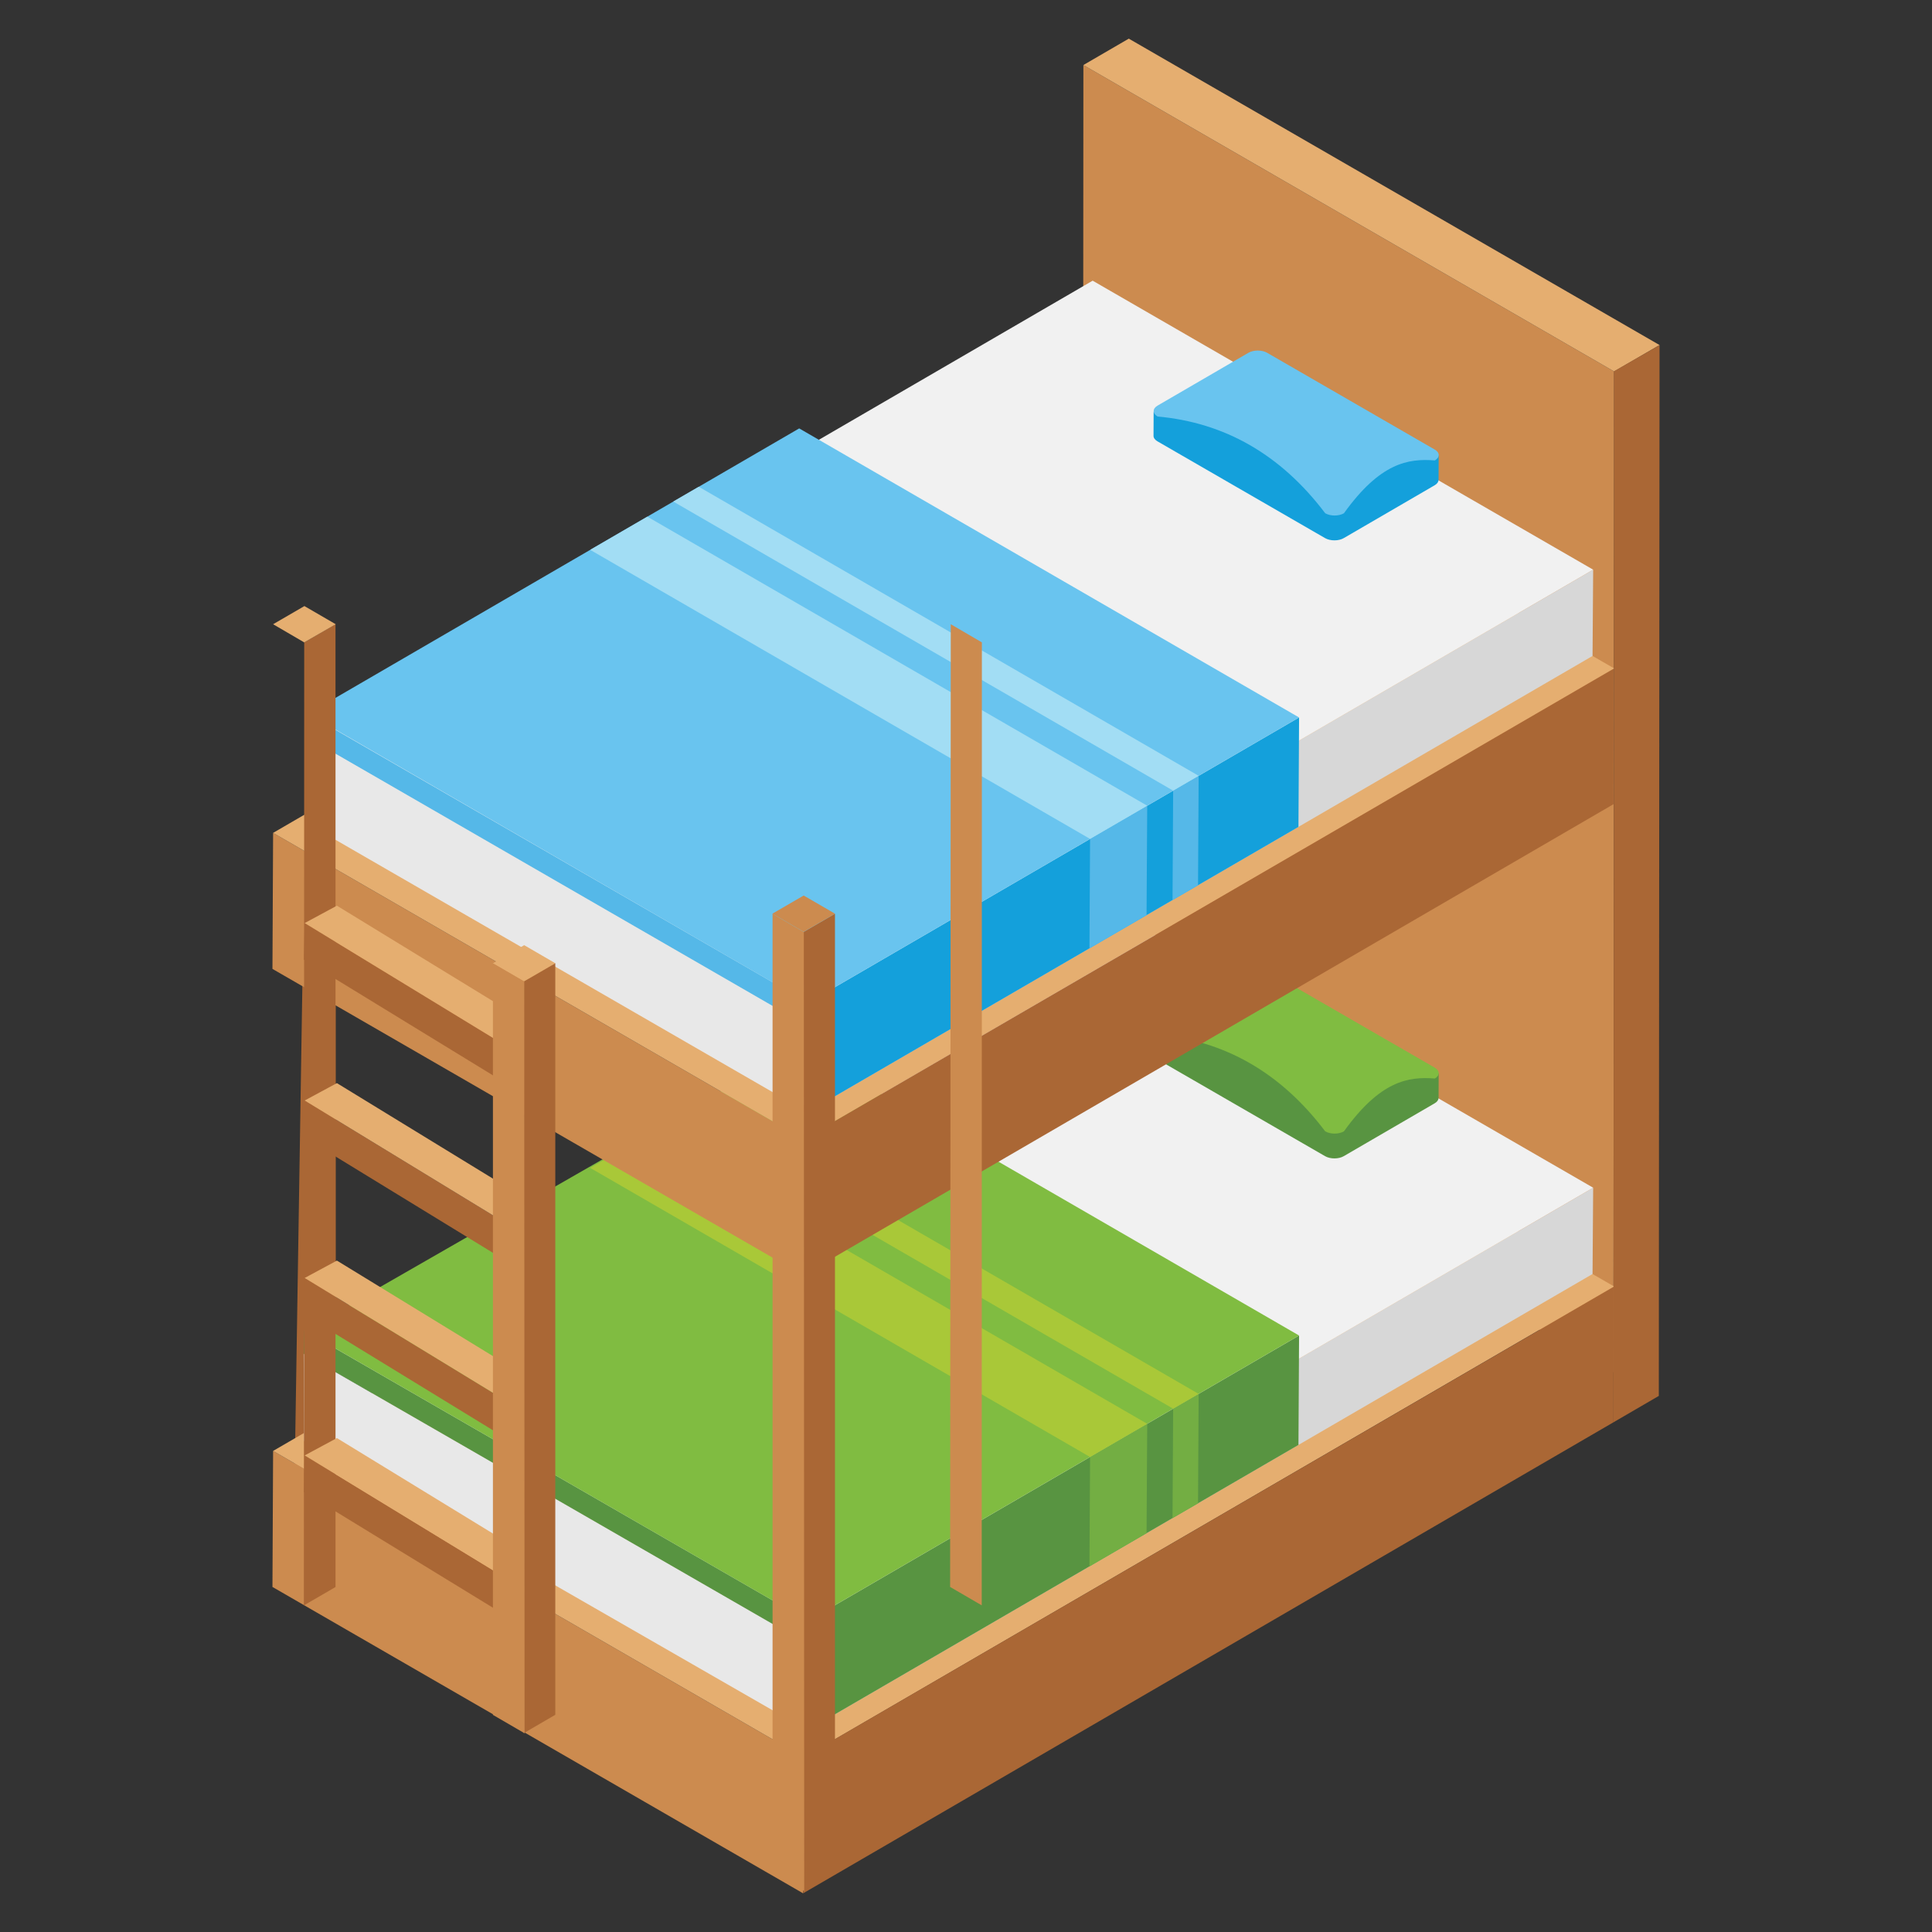
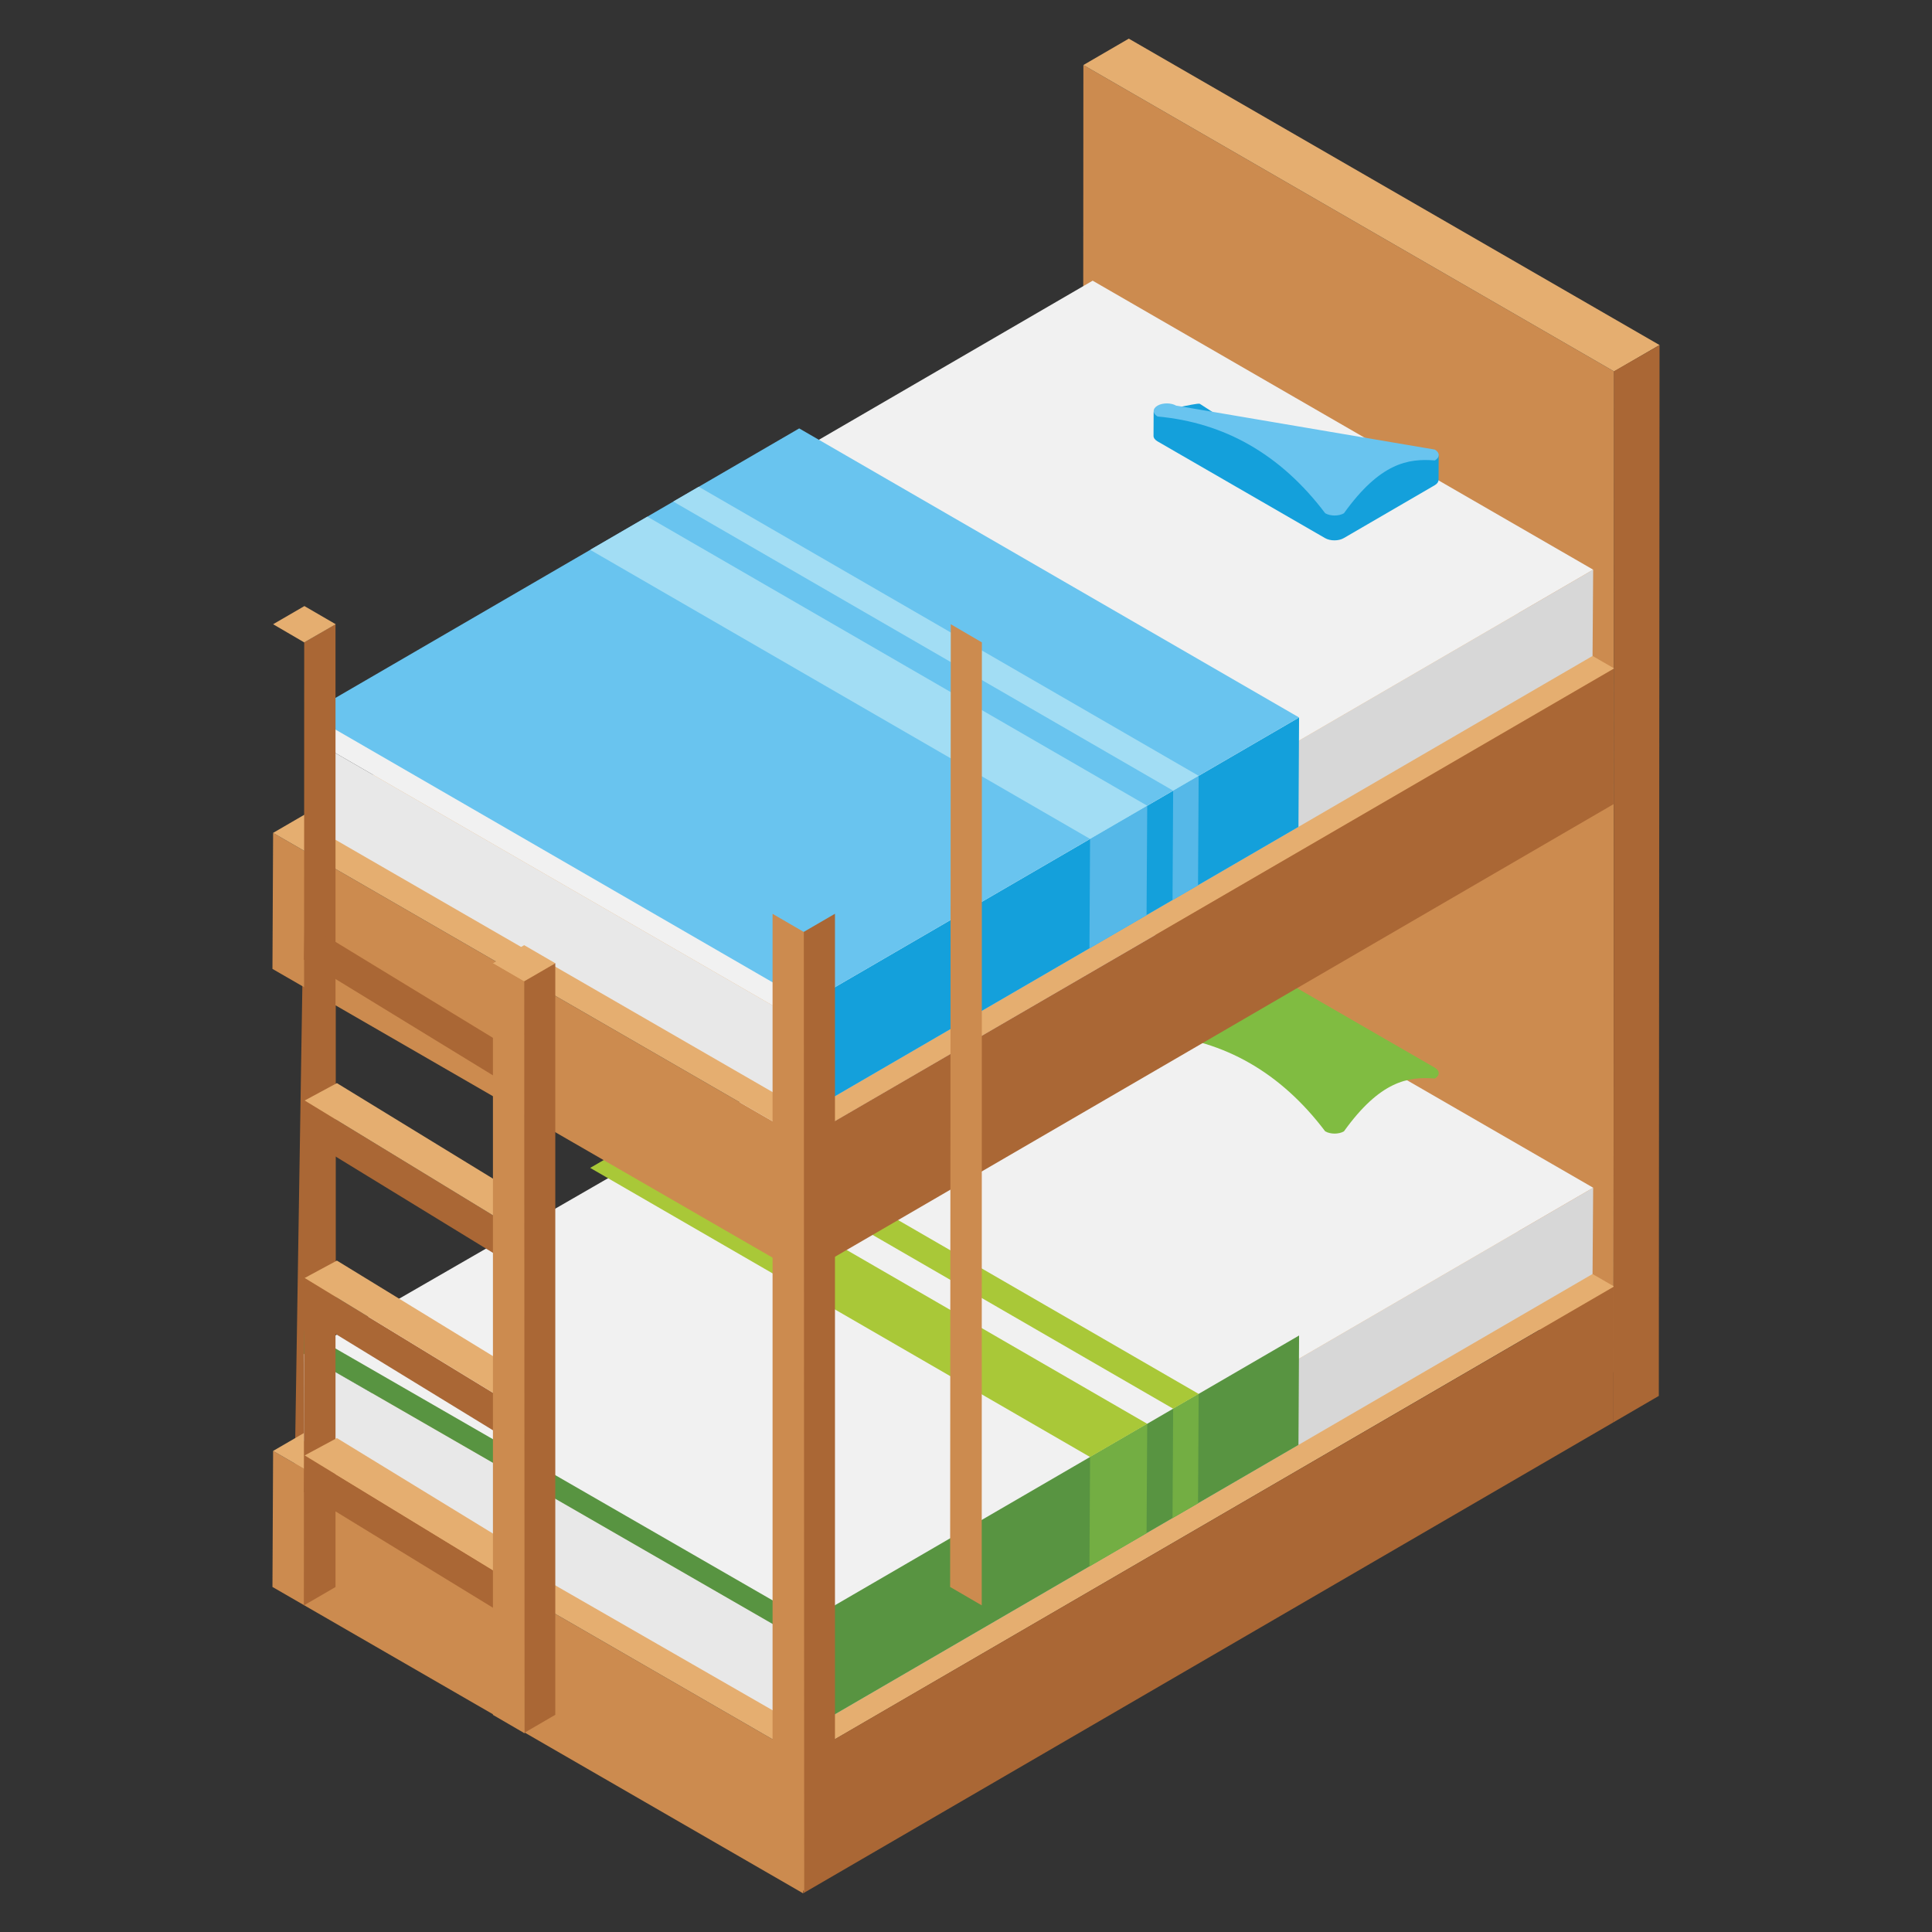
<svg xmlns="http://www.w3.org/2000/svg" enable-background="new 0 0 50 50" viewBox="0 0 50 50" id="double-deck-bed">
  <rect x="0" y="0" width="50" height="50" fill="#333333" stroke="none" />
  <polygon fill="#AA6735" points="8.688 21.62 7.879 22.09 7.579 41.134 8.688 41.07" />
  <polygon fill="#CC8B4F" points="41.773 9.613 41.756 35.518 28.021 27.587 28.038 1.683" />
  <polygon fill="#E5AE70" points="42.949 8.93 41.773 9.613 28.038 1.683 29.213 1" />
  <polygon fill="#CC8B4F" points="20.803 45.48 20.786 49 7.051 41.07 7.068 37.55" />
  <polygon fill="#E5AE70" points="41.773 33.294 20.803 45.48 7.068 37.55 28.038 25.364" />
  <polygon fill="#D7D7D7" points="41.231 30.738 41.215 32.971 20.896 44.78 20.912 42.546" />
  <polygon fill="#E8E8E8" points="20.912 42.546 20.896 44.78 7.867 37.291 7.859 35.035" />
  <polygon fill="#F1F1F1" points="41.231 30.738 20.912 42.546 7.859 35.035 28.278 23.259" />
  <polygon fill="#589441" points="33.62 34.563 33.604 37.395 20.896 44.78 20.912 41.948" />
  <polygon fill="#73AE43" points="29.69 36.848 29.673 39.679 28.195 40.539 28.211 37.707" />
  <polygon fill="#73AE43" points="31.021 36.074 31.005 38.906 30.345 39.289 30.361 36.457" />
  <polygon fill="#589441" points="20.912 41.946 20.896 44.78 20.444 44.523 20.46 42.296 7.859 35.035 7.876 34.434" />
-   <polygon fill="#80BC41" points="33.62 34.563 20.912 41.948 7.876 34.434 20.683 27.082" />
  <polygon fill="#A9C838" points="31.021 36.074 30.361 36.457 17.424 28.976 18.084 28.592" />
  <polygon fill="#A9C838" points="29.69 36.848 28.211 37.707 15.274 30.225 16.753 29.366" />
-   <path fill="#589441" d="M36.762,27.682l-1.982,0.858c-0.133,0.077-0.35,0.077-0.485-0l-3.243-2.094       c-0.068-0.039-1.196,0.253-1.196,0.201l-0.003,0.628c-0,0.051,0.034,0.102,0.101,0.141l4.338,2.505       c0.135,0.078,0.352,0.078,0.485,0l2.353-1.368c0.066-0.038,0.099-0.089,0.1-0.139l0.003-0.642       C37.233,27.823,36.829,27.643,36.762,27.682z" />
  <path fill="#80BC41" d="M37.132,27.631c0.135,0.078,0.136,0.203,0.002,0.281       c-0.693-0.056-1.417,0.064-2.353,1.367c-0.133,0.078-0.35,0.078-0.485-0       c-1.154-1.528-2.608-2.346-4.338-2.504c-0.134-0.077-0.135-0.203-0.002-0.281l2.353-1.368       c0.133-0.077,0.35-0.077,0.484,0L37.132,27.631z" />
  <polygon fill="#AA6735" points="20.8 45.478 20.79 48.996 41.758 36.808 41.759 33.305" />
  <g>
    <line x1="20.813" x2="19.994" y1="48.941" y2="48.465" fill="#CC8B4F" />
  </g>
  <polygon fill="#AA6735" points="42.949 8.932 41.769 9.609 41.758 36.808 42.93 36.126" />
  <g>
    <polygon fill="#CC8B4F" points="20.803 29.485 20.786 33.005 7.051 25.075 7.068 21.555" />
    <polygon fill="#E5AE70" points="41.773 17.298 20.803 29.485 7.068 21.555 28.038 9.368" />
    <polygon fill="#D7D7D7" points="41.231 14.743 41.215 16.976 20.896 28.784 20.912 26.551" />
    <polygon fill="#E8E8E8" points="20.912 26.551 20.896 28.784 7.942 21.306 7.959 19.072" />
    <polygon fill="#F1F1F1" points="41.231 14.743 20.912 26.551 7.959 19.072 28.278 7.264" />
    <polygon fill="#14A0DB" points="33.62 18.568 33.604 21.4 20.896 28.785 20.912 25.953" />
    <polygon fill="#55B8E8" points="29.69 20.852 29.673 23.684 28.195 24.543 28.211 21.711" />
    <polygon fill="#55B8E8" points="31.021 20.078 31.005 22.91 30.345 23.294 30.361 20.462" />
-     <polygon fill="#55B8E8" points="20.912 25.95 20.896 28.784 20.444 28.527 20.46 26.301 8.017 19.12 8.033 18.513" />
    <polygon fill="#69C4EF" points="33.62 18.568 20.912 25.953 7.975 18.472 20.683 11.087" />
    <polygon fill="#A2DDF4" points="31.021 20.078 30.361 20.462 17.424 12.98 18.084 12.597" />
    <polygon fill="#A2DDF4" points="29.69 20.852 28.211 21.711 15.274 14.23 16.753 13.371" />
    <path fill="#14A0DB" d="M36.762,11.687l-1.982,0.858c-0.133,0.077-0.35,0.077-0.485-0l-3.243-2.094     c-0.068-0.039-1.196,0.253-1.196,0.201l-0.003,0.628c-0,0.051,0.034,0.102,0.101,0.141l4.338,2.505     c0.135,0.078,0.352,0.078,0.485,0l2.353-1.368c0.066-0.038,0.099-0.089,0.1-0.139l0.003-0.642     C37.233,11.828,36.829,11.648,36.762,11.687z" />
-     <path fill="#69C4EF" d="M37.132,11.635c0.135,0.078,0.136,0.203,0.002,0.281c-0.693-0.056-1.417,0.064-2.353,1.367     c-0.133,0.078-0.35,0.078-0.485-0c-1.154-1.528-2.608-2.346-4.338-2.504     c-0.134-0.077-0.135-0.203-0.002-0.281l2.353-1.368c0.133-0.077,0.35-0.077,0.484,0L37.132,11.635z" />
+     <path fill="#69C4EF" d="M37.132,11.635c0.135,0.078,0.136,0.203,0.002,0.281c-0.693-0.056-1.417,0.064-2.353,1.367     c-0.133,0.078-0.35,0.078-0.485-0c-1.154-1.528-2.608-2.346-4.338-2.504     c-0.134-0.077-0.135-0.203-0.002-0.281c0.133-0.077,0.35-0.077,0.484,0L37.132,11.635z" />
  </g>
  <polygon fill="#AA6735" points="20.8 29.483 20.79 33.001 41.758 20.812 41.759 17.31" />
  <g>
    <polygon fill="#AA6735" points="8.683 16.155 7.873 16.625 7.864 41.548 8.683 41.072" />
    <polygon fill="#E5AE70" points="14.376 24.931 13.566 25.401 12.755 24.931 13.566 24.461" />
    <polygon fill="#E5AE70" points="8.688 16.155 7.873 16.625 7.068 16.155 7.878 15.685" />
    <polygon fill="#AA6735" points="13.056 28.013 13.088 27.061 7.885 23.889 7.864 24.835" />
-     <polygon fill="#E5AE70" points="13.911 26.616 13.088 27.061 7.885 23.889 8.719 23.439" />
    <polygon fill="#AA6735" points="13.056 32.606 13.088 31.654 7.885 28.481 7.864 29.428" />
    <polygon fill="#E5AE70" points="13.911 31.209 13.088 31.654 7.885 28.481 8.719 28.031" />
    <g>
      <polygon fill="#AA6735" points="13.056 37.198 13.088 36.246 7.885 33.074 7.864 34.02" />
      <polygon fill="#E5AE70" points="13.911 35.802 13.088 36.246 7.885 33.074 8.719 32.624" />
    </g>
    <g>
      <polygon fill="#AA6735" points="13.056 41.791 13.088 40.839 7.885 37.666 7.864 38.613" />
      <polygon fill="#E5AE70" points="13.911 40.394 13.088 40.839 7.885 37.666 8.719 37.217" />
    </g>
    <polygon fill="#AA6735" points="14.371 24.93 13.562 25.399 13.553 44.855 14.371 44.379" />
    <polygon fill="#CC8B4F" points="12.757 24.931 13.566 25.401 13.576 44.857 12.757 44.381" />
  </g>
  <polygon fill="#AA6735" points="21.609 23.648 20.8 24.118 20.79 48.939 21.609 48.463" />
  <polyline fill="#CC8B4F" points="19.994 48.465 19.994 23.65 20.803 24.12 20.813 48.941" />
-   <polygon fill="#CC8B4F" points="21.61 23.646 20.799 24.116 19.989 23.646 20.799 23.176" />
  <polygon fill="#CC8B4F" points="24.606 16.155 25.411 16.625 25.407 41.546 24.589 41.07" />
</svg>